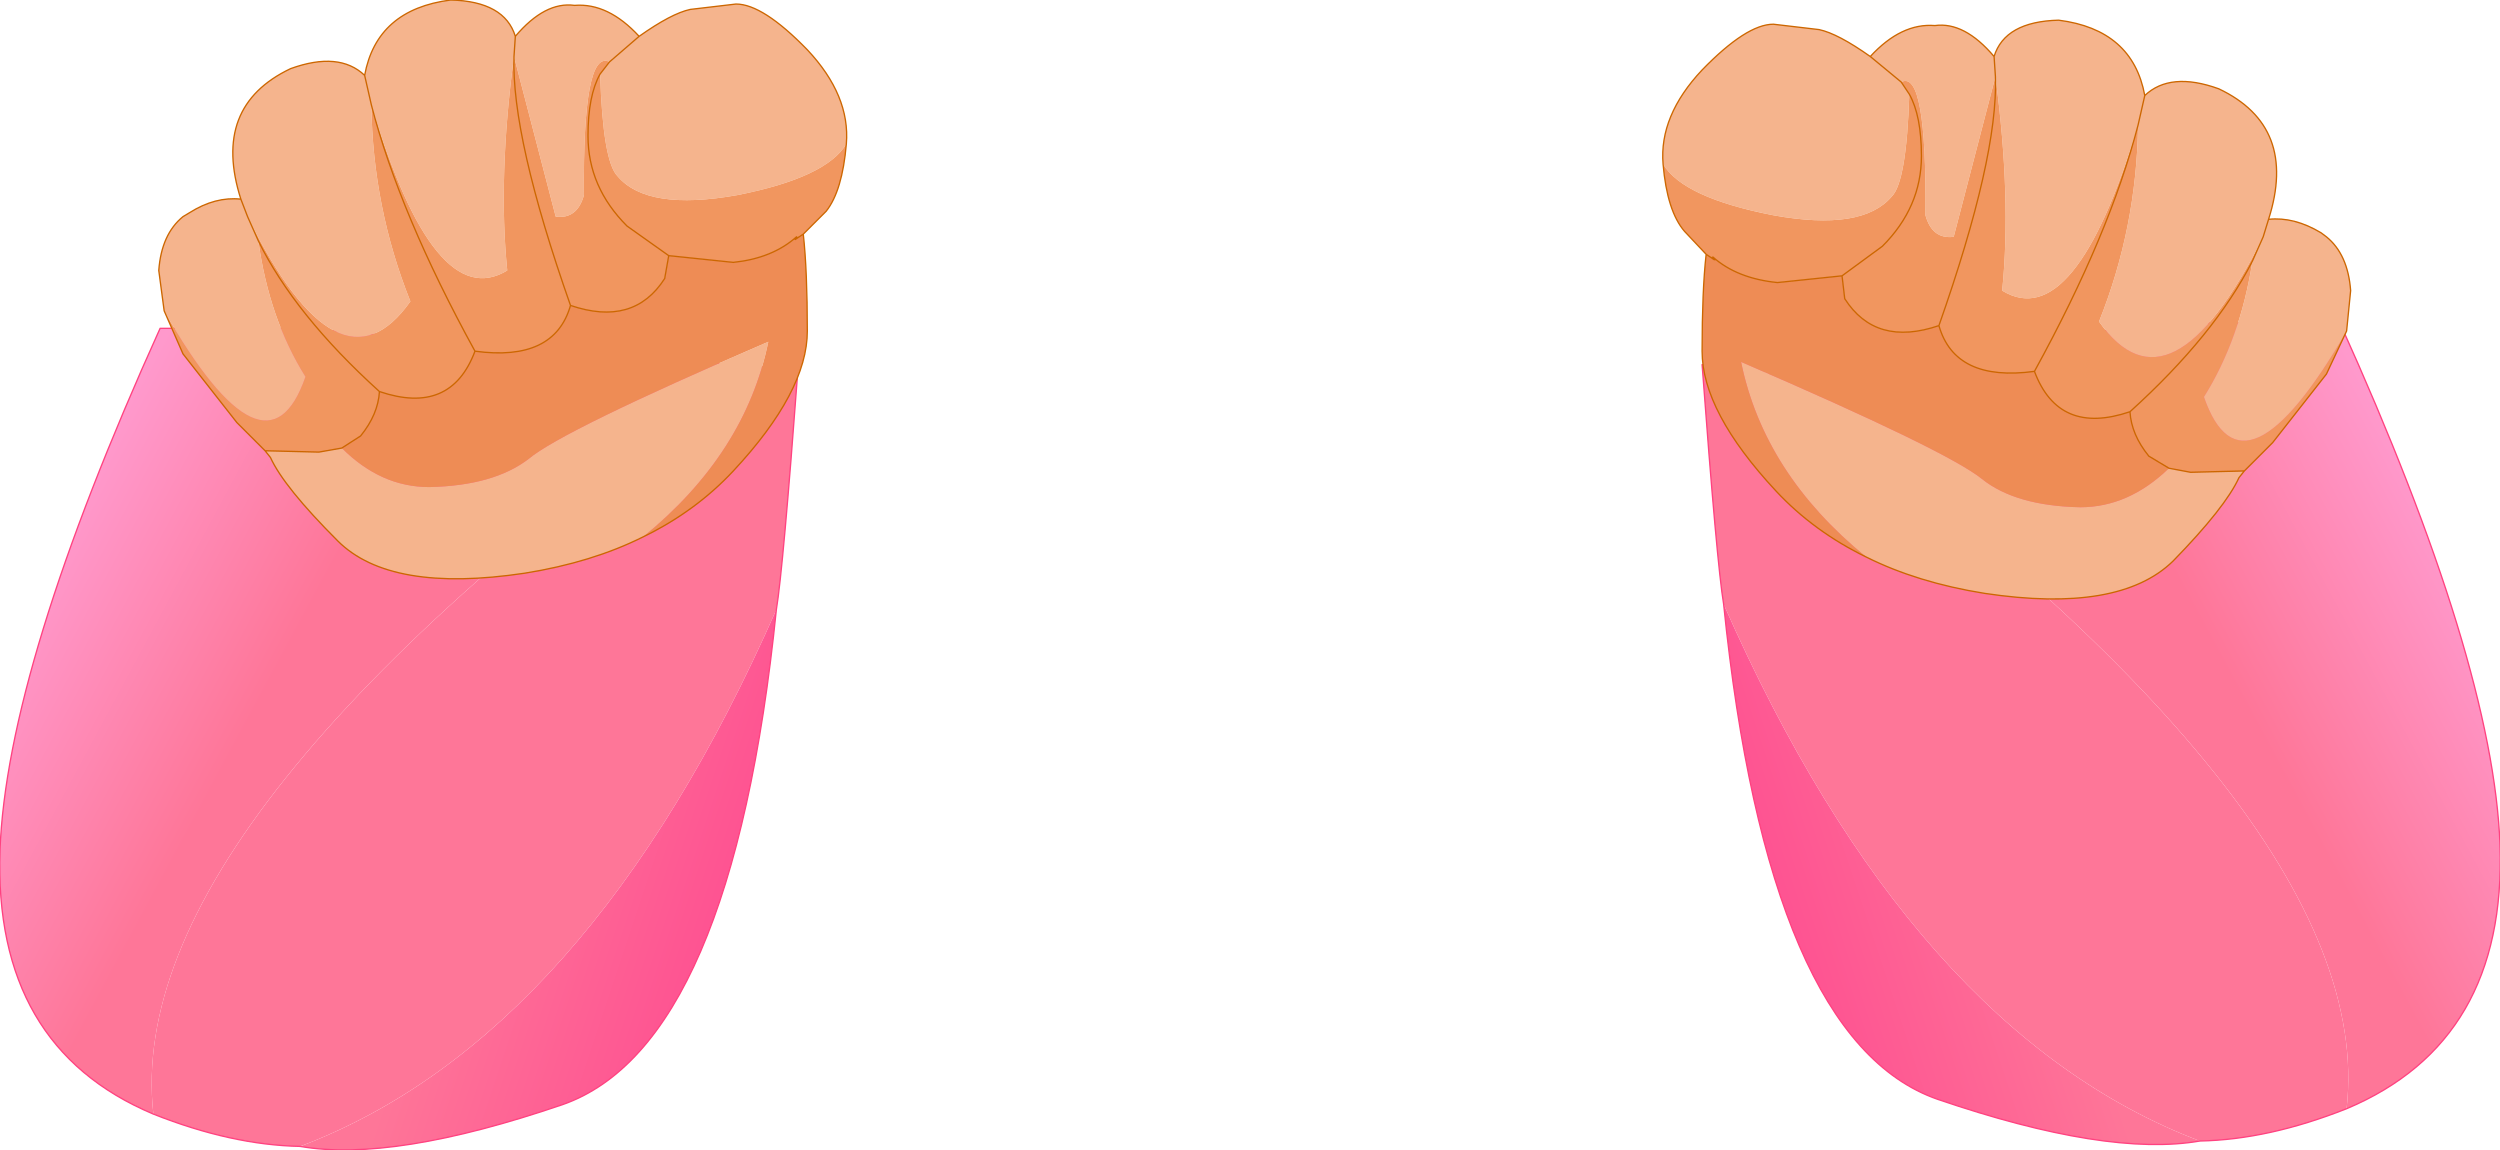
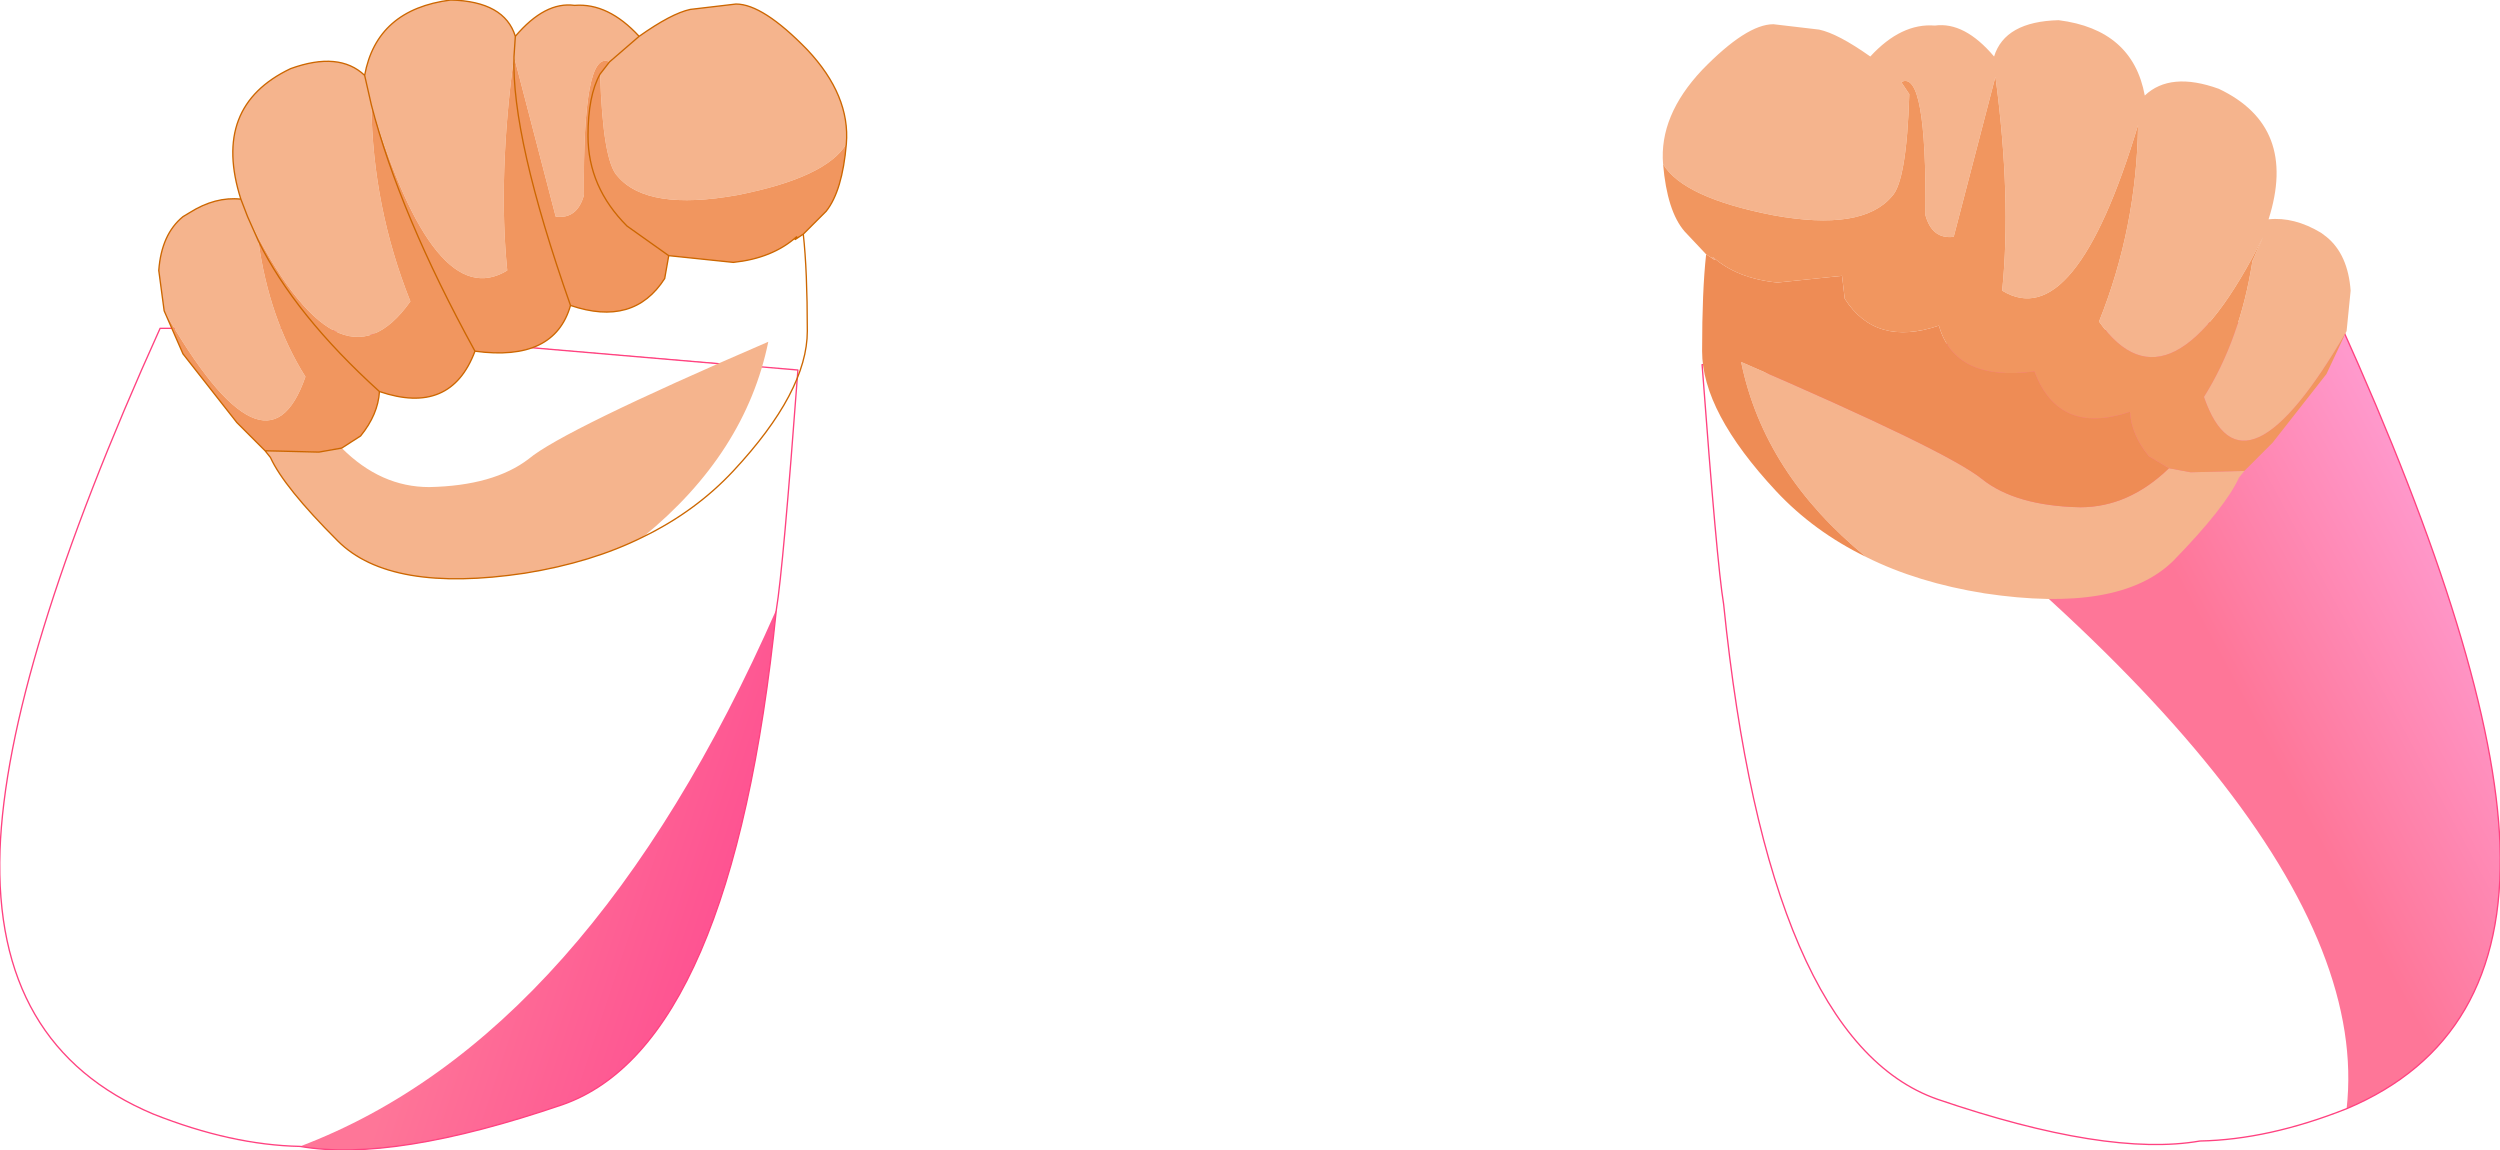
<svg xmlns="http://www.w3.org/2000/svg" height="42.75px" width="92.9px">
  <g transform="matrix(1.0, 0.0, 0.0, 1.0, 48.0, -30.6)">
-     <path d="M-42.3 72.0 Q-43.55 60.9 -20.1 44.2 L-18.35 44.35 Q-18.9 51.75 -19.15 53.25 -26.15 69.15 -36.85 73.2 -39.4 73.15 -42.3 72.0" fill="#fe7698" fill-rule="evenodd" stroke="none" />
-     <path d="M-20.3 44.2 L-20.1 44.2 -20.3 44.2 -20.05 44.15 -20.1 44.2 Q-43.55 60.9 -42.3 72.0 -48.25 69.5 -48.0 62.2 -47.75 55.4 -42.05 42.8 L-36.7 42.8 -20.3 44.2" fill="url(#gradient0)" fill-rule="evenodd" stroke="none" />
+     <path d="M-20.3 44.2 L-20.1 44.2 -20.3 44.2 -20.05 44.15 -20.1 44.2 L-36.7 42.8 -20.3 44.2" fill="url(#gradient0)" fill-rule="evenodd" stroke="none" />
    <path d="M-19.15 53.25 Q-20.8 69.45 -27.1 71.65 -33.4 73.8 -36.85 73.2 -26.15 69.15 -19.15 53.25" fill="url(#gradient1)" fill-rule="evenodd" stroke="none" />
    <path d="M-20.1 44.2 L-20.3 44.2 -36.7 42.8 -42.05 42.8 Q-47.75 55.4 -48.0 62.2 -48.25 69.5 -42.3 72.0 -39.4 73.15 -36.85 73.2 -33.4 73.8 -27.1 71.65 -20.8 69.45 -19.15 53.25 -18.9 51.75 -18.35 44.35 L-20.1 44.2 Z" fill="none" stroke="#ff4280" stroke-linecap="round" stroke-linejoin="round" stroke-width="0.05" />
    <path d="M-39.05 38.0 L-38.8 38.65 -39.05 38.0 Q-40.15 34.55 -37.2 33.15 -35.4 32.5 -34.45 33.4 L-34.2 34.5 -34.45 33.4 Q-34.0 30.95 -31.25 30.6 -29.25 30.65 -28.85 31.95 -27.75 30.65 -26.65 30.8 -25.4 30.7 -24.25 31.95 L-25.35 32.9 -24.25 31.95 Q-23.05 31.1 -22.35 30.95 L-20.65 30.75 Q-19.65 30.75 -18.0 32.45 -16.4 34.15 -16.55 35.95 -17.3 37.2 -20.6 37.85 -23.95 38.45 -25.05 37.15 -25.6 36.6 -25.7 33.35 L-25.35 32.9 Q-26.35 32.4 -26.3 37.85 -26.55 38.75 -27.35 38.65 L-28.9 32.7 -28.85 31.95 -28.9 32.7 Q-29.5 37.2 -29.15 40.65 -31.85 42.3 -34.2 34.5 -34.15 38.3 -32.75 41.8 -35.4 45.55 -38.8 38.65 L-38.4 39.55 Q-38.0 42.45 -36.65 44.6 -38.1 48.8 -41.9 42.15 L-42.1 40.65 Q-42.0 39.3 -41.2 38.65 L-40.95 38.5 Q-40.0 37.9 -39.05 38.0 M-18.4 39.45 L-18.3 39.4 -18.45 39.5 -18.4 39.45 -18.45 39.5 -18.4 39.45 M-24.1 50.55 Q-26.0 51.5 -28.5 51.9 -33.5 52.65 -35.45 50.7 -37.45 48.7 -37.95 47.6 L-38.15 47.35 -36.15 47.4 -35.3 47.25 Q-33.85 48.7 -32.05 48.7 -29.65 48.65 -28.35 47.65 -27.1 46.6 -19.45 43.3 -20.3 47.45 -24.1 50.55" fill="#f5b48d" fill-rule="evenodd" stroke="none" />
    <path d="M-41.9 42.15 Q-38.1 48.8 -36.65 44.6 -38.0 42.45 -38.4 39.55 L-38.8 38.65 Q-35.4 45.55 -32.75 41.8 -34.15 38.3 -34.2 34.5 -33.15 38.55 -30.35 43.65 -31.25 46.05 -33.9 45.15 -33.95 46.0 -34.6 46.8 L-35.3 47.25 -36.15 47.4 -38.15 47.35 -39.2 46.3 -41.2 43.75 -41.9 42.15 M-28.9 32.7 L-27.35 38.65 Q-26.55 38.75 -26.3 37.85 -26.35 32.4 -25.35 32.9 L-25.7 33.35 Q-25.6 36.6 -25.05 37.15 -23.95 38.45 -20.6 37.85 -17.3 37.2 -16.55 35.95 -16.7 37.7 -17.3 38.45 L-18.15 39.3 -18.3 39.4 -18.4 39.45 -18.4 39.4 Q-19.3 40.2 -20.75 40.35 L-23.15 40.1 -23.3 40.95 Q-24.45 42.75 -26.8 41.95 -27.4 44.05 -30.35 43.65 -33.15 38.55 -34.2 34.5 -31.85 42.3 -29.15 40.65 -29.5 37.2 -28.9 32.7 -29.0 35.7 -26.8 41.95 -29.0 35.7 -28.9 32.7 M-23.15 40.1 L-24.7 39.0 Q-26.15 37.55 -26.15 35.65 -26.15 34.15 -25.7 33.35 -26.15 34.15 -26.15 35.65 -26.15 37.55 -24.7 39.0 L-23.15 40.1 M-33.9 45.15 Q-37.05 42.3 -38.4 39.55 -37.05 42.3 -33.9 45.15" fill="#f1965f" fill-rule="evenodd" stroke="none" />
-     <path d="M-23.15 40.1 L-20.75 40.35 Q-19.3 40.2 -18.4 39.4 L-18.4 39.45 -18.45 39.5 -18.3 39.4 -18.15 39.3 Q-18.0 40.65 -18.0 42.9 -18.0 45.15 -20.75 48.1 -22.15 49.6 -24.1 50.55 -20.3 47.45 -19.45 43.3 -27.1 46.6 -28.35 47.65 -29.65 48.65 -32.05 48.7 -33.85 48.7 -35.3 47.25 L-34.6 46.8 Q-33.95 46.0 -33.9 45.15 -31.25 46.05 -30.35 43.65 -27.4 44.05 -26.8 41.95 -24.45 42.75 -23.3 40.95 L-23.15 40.1" fill="#ee8c55" fill-rule="evenodd" stroke="none" />
    <path d="M-38.8 38.65 L-39.05 38.0 Q-40.0 37.9 -40.95 38.5 L-41.2 38.65 Q-42.0 39.3 -42.1 40.65 L-41.9 42.15 -41.2 43.75 -39.2 46.3 -38.15 47.35 -36.15 47.4 -35.3 47.25 -34.6 46.8 Q-33.95 46.0 -33.9 45.15 -31.25 46.05 -30.35 43.65 -33.15 38.55 -34.2 34.5 L-34.45 33.4 Q-35.4 32.5 -37.2 33.15 -40.15 34.55 -39.05 38.0 M-38.4 39.55 L-38.8 38.65 M-28.85 31.95 L-28.9 32.7 Q-29.0 35.7 -26.8 41.95 -27.4 44.05 -30.35 43.65 M-25.35 32.9 L-24.25 31.95 Q-25.4 30.7 -26.65 30.8 -27.75 30.65 -28.85 31.95 -29.25 30.65 -31.25 30.6 -34.0 30.95 -34.45 33.4 M-25.7 33.35 Q-26.15 34.15 -26.15 35.65 -26.15 37.55 -24.7 39.0 L-23.15 40.1 -20.75 40.35 Q-19.3 40.2 -18.4 39.4 L-18.4 39.45 -18.3 39.4 -18.15 39.3 -17.3 38.45 Q-16.7 37.7 -16.55 35.95 -16.4 34.15 -18.0 32.45 -19.65 30.75 -20.65 30.75 L-22.35 30.95 Q-23.05 31.1 -24.25 31.95 M-25.35 32.9 L-25.7 33.35 M-18.3 39.4 L-18.15 39.3 Q-18.0 40.65 -18.0 42.9 -18.0 45.15 -20.75 48.1 -22.15 49.6 -24.1 50.55 -26.0 51.5 -28.5 51.9 -33.5 52.65 -35.45 50.7 -37.45 48.7 -37.95 47.6 L-38.15 47.35 M-18.4 39.45 L-18.45 39.5 -18.4 39.45 M-18.3 39.4 L-18.45 39.5 M-23.15 40.1 L-23.3 40.95 Q-24.45 42.75 -26.8 41.95 M-38.4 39.55 Q-37.05 42.3 -33.9 45.15" fill="none" stroke="#cc6600" stroke-linecap="round" stroke-linejoin="round" stroke-width="0.05" />
-     <path d="M39.2 71.8 Q40.45 60.7 17.0 44.0 L15.25 44.15 Q15.8 51.55 16.05 53.05 23.05 68.95 33.75 73.0 36.3 72.95 39.2 71.8" fill="#fe7698" fill-rule="evenodd" stroke="none" />
    <path d="M17.0 44.0 L17.2 44.0 17.0 44.0 Q40.45 60.7 39.2 71.8 45.15 69.3 44.9 62.0 44.65 55.2 38.95 42.6 L33.6 42.6 17.2 44.0 16.95 43.95 17.0 44.0" fill="url(#gradient2)" fill-rule="evenodd" stroke="none" />
-     <path d="M16.05 53.05 Q17.7 69.25 24.0 71.45 30.3 73.6 33.75 73.0 23.05 68.95 16.05 53.05" fill="url(#gradient3)" fill-rule="evenodd" stroke="none" />
    <path d="M17.2 44.0 L17.0 44.0 15.25 44.15 Q15.8 51.55 16.05 53.05 17.7 69.25 24.0 71.45 30.3 73.6 33.75 73.0 36.3 72.95 39.2 71.8 45.15 69.3 44.9 62.0 44.65 55.2 38.95 42.6 L33.6 42.6 17.2 44.0 Z" fill="none" stroke="#ff4280" stroke-linecap="round" stroke-linejoin="round" stroke-width="0.05" />
    <path d="M13.8 36.7 Q13.65 34.9 15.25 33.2 16.9 31.5 17.9 31.5 L19.6 31.7 Q20.3 31.85 21.5 32.7 L22.65 33.65 21.5 32.7 Q22.65 31.45 23.9 31.55 25.0 31.4 26.1 32.7 26.5 31.4 28.5 31.35 31.25 31.7 31.7 34.15 32.65 33.25 34.45 33.9 37.4 35.3 36.3 38.75 37.25 38.65 38.25 39.25 L38.45 39.4 Q39.25 40.05 39.35 41.4 L39.2 42.9 Q35.35 49.55 33.9 45.35 35.25 43.2 35.7 40.3 L36.1 39.4 Q32.65 46.3 30.0 42.55 31.4 39.05 31.45 35.25 29.1 43.05 26.4 41.4 26.75 37.95 26.15 33.45 L24.6 39.4 Q23.8 39.5 23.55 38.6 23.6 33.15 22.65 33.65 L22.95 34.1 Q22.85 37.35 22.3 37.9 21.2 39.2 17.9 38.6 14.55 37.95 13.8 36.7 M35.4 48.1 L35.2 48.35 Q34.7 49.45 32.75 51.45 30.75 53.4 25.75 52.65 23.25 52.25 21.35 51.3 17.55 48.2 16.7 44.05 24.35 47.35 25.65 48.4 26.9 49.4 29.3 49.45 31.1 49.45 32.6 48.0 L33.4 48.15 35.4 48.1 M26.1 32.7 L26.15 33.45 26.1 32.7 M31.7 34.15 L31.45 35.25 31.7 34.15 M15.65 40.2 L15.75 40.25 15.7 40.25 15.55 40.15 15.65 40.2 15.7 40.25 15.65 40.2 M36.3 38.75 L36.1 39.4 36.3 38.75" fill="#f5b48d" fill-rule="evenodd" stroke="none" />
    <path d="M13.8 36.7 Q14.55 37.95 17.9 38.6 21.2 39.2 22.3 37.9 22.85 37.35 22.95 34.1 L22.65 33.65 Q23.6 33.15 23.55 38.6 23.8 39.5 24.6 39.4 L26.15 33.45 Q26.25 36.45 24.05 42.7 26.25 36.45 26.15 33.45 26.75 37.95 26.4 41.4 29.1 43.05 31.45 35.25 31.4 39.05 30.0 42.55 32.65 46.3 36.1 39.4 L35.7 40.3 Q34.3 43.05 31.15 45.9 34.3 43.05 35.7 40.3 35.25 43.2 33.9 45.35 35.35 49.55 39.2 42.9 L38.45 44.5 36.45 47.05 35.4 48.1 33.4 48.15 32.6 48.0 31.85 47.55 Q31.2 46.75 31.15 45.9 28.5 46.8 27.6 44.4 30.4 39.3 31.45 35.25 30.4 39.3 27.6 44.4 24.65 44.8 24.05 42.7 21.7 43.5 20.55 41.7 L20.45 40.85 18.05 41.1 Q16.55 40.95 15.65 40.15 L15.65 40.2 15.55 40.15 15.4 40.05 14.6 39.2 Q13.95 38.45 13.8 36.7 M20.45 40.85 L21.95 39.75 Q23.4 38.3 23.4 36.4 23.4 34.9 22.95 34.1 23.4 34.9 23.4 36.4 23.4 38.3 21.95 39.75 L20.45 40.85" fill="#f1965f" fill-rule="evenodd" stroke="none" />
    <path d="M21.35 51.3 Q19.4 50.35 18.0 48.85 15.25 45.9 15.25 43.65 15.25 41.4 15.4 40.05 L15.55 40.15 15.7 40.25 15.75 40.25 15.65 40.2 15.65 40.15 Q16.55 40.95 18.05 41.1 L20.45 40.85 20.55 41.7 Q21.7 43.5 24.05 42.7 24.65 44.8 27.6 44.4 28.5 46.8 31.15 45.9 31.2 46.75 31.85 47.55 L32.6 48.0 Q31.1 49.45 29.3 49.45 26.9 49.4 25.65 48.4 24.35 47.35 16.7 44.05 17.55 48.2 21.35 51.3" fill="#ee8c55" fill-rule="evenodd" stroke="none" />
-     <path d="M21.5 32.7 Q20.3 31.85 19.6 31.7 L17.9 31.5 Q16.9 31.5 15.25 33.2 13.65 34.9 13.8 36.7 13.95 38.45 14.6 39.2 L15.4 40.05 15.55 40.15 15.4 40.05 Q15.25 41.4 15.25 43.65 15.25 45.9 18.0 48.85 19.4 50.35 21.35 51.3 23.25 52.25 25.75 52.65 30.75 53.4 32.75 51.45 34.7 49.45 35.2 48.35 L35.4 48.1 33.4 48.15 32.6 48.0 31.85 47.55 Q31.2 46.75 31.15 45.9 34.3 43.05 35.7 40.3 L36.1 39.4 36.3 38.75 Q37.25 38.65 38.25 39.25 L38.45 39.4 Q39.25 40.05 39.35 41.4 L39.2 42.9 38.45 44.5 36.45 47.05 35.4 48.1 M22.95 34.1 L22.65 33.65 21.5 32.7 Q22.65 31.45 23.9 31.55 25.0 31.4 26.1 32.7 26.5 31.4 28.5 31.35 31.25 31.7 31.7 34.15 32.65 33.25 34.45 33.9 37.4 35.3 36.3 38.75 M26.15 33.45 L26.1 32.7 M22.95 34.1 Q23.4 34.9 23.4 36.4 23.4 38.3 21.95 39.75 L20.45 40.85 20.55 41.7 Q21.7 43.5 24.05 42.7 26.25 36.45 26.15 33.45 M31.45 35.25 L31.7 34.15 M31.45 35.25 Q30.4 39.3 27.6 44.4 28.5 46.8 31.15 45.9 M20.45 40.85 L18.05 41.1 Q16.55 40.95 15.65 40.15 L15.65 40.2 15.75 40.25 15.7 40.25 15.55 40.15 15.65 40.2 15.7 40.25 M27.6 44.4 Q24.65 44.8 24.05 42.7" fill="none" stroke="#cc6600" stroke-linecap="round" stroke-linejoin="round" stroke-width="0.05" />
  </g>
  <defs>
    <linearGradient gradientTransform="matrix(-0.005, -0.003, 0.007, -0.013, -40.55, 50.7)" gradientUnits="userSpaceOnUse" id="gradient0" spreadMethod="pad" x1="-819.2" x2="819.2">
      <stop offset="0.0" stop-color="#fe7698" />
      <stop offset="1.0" stop-color="#ff99cc" />
    </linearGradient>
    <linearGradient gradientTransform="matrix(0.008, 0.002, -0.003, 0.009, -24.85, 66.05)" gradientUnits="userSpaceOnUse" id="gradient1" spreadMethod="pad" x1="-819.2" x2="819.2">
      <stop offset="0.0" stop-color="#fe7698" />
      <stop offset="1.0" stop-color="#fe458f" />
    </linearGradient>
    <linearGradient gradientTransform="matrix(0.005, -0.003, -0.007, -0.013, 37.45, 50.5)" gradientUnits="userSpaceOnUse" id="gradient2" spreadMethod="pad" x1="-819.2" x2="819.2">
      <stop offset="0.0" stop-color="#fe7698" />
      <stop offset="1.0" stop-color="#ff99cc" />
    </linearGradient>
    <linearGradient gradientTransform="matrix(-0.008, 0.002, 0.003, 0.009, 21.75, 65.85)" gradientUnits="userSpaceOnUse" id="gradient3" spreadMethod="pad" x1="-819.2" x2="819.2">
      <stop offset="0.0" stop-color="#fe7698" />
      <stop offset="1.0" stop-color="#fe458f" />
    </linearGradient>
  </defs>
</svg>